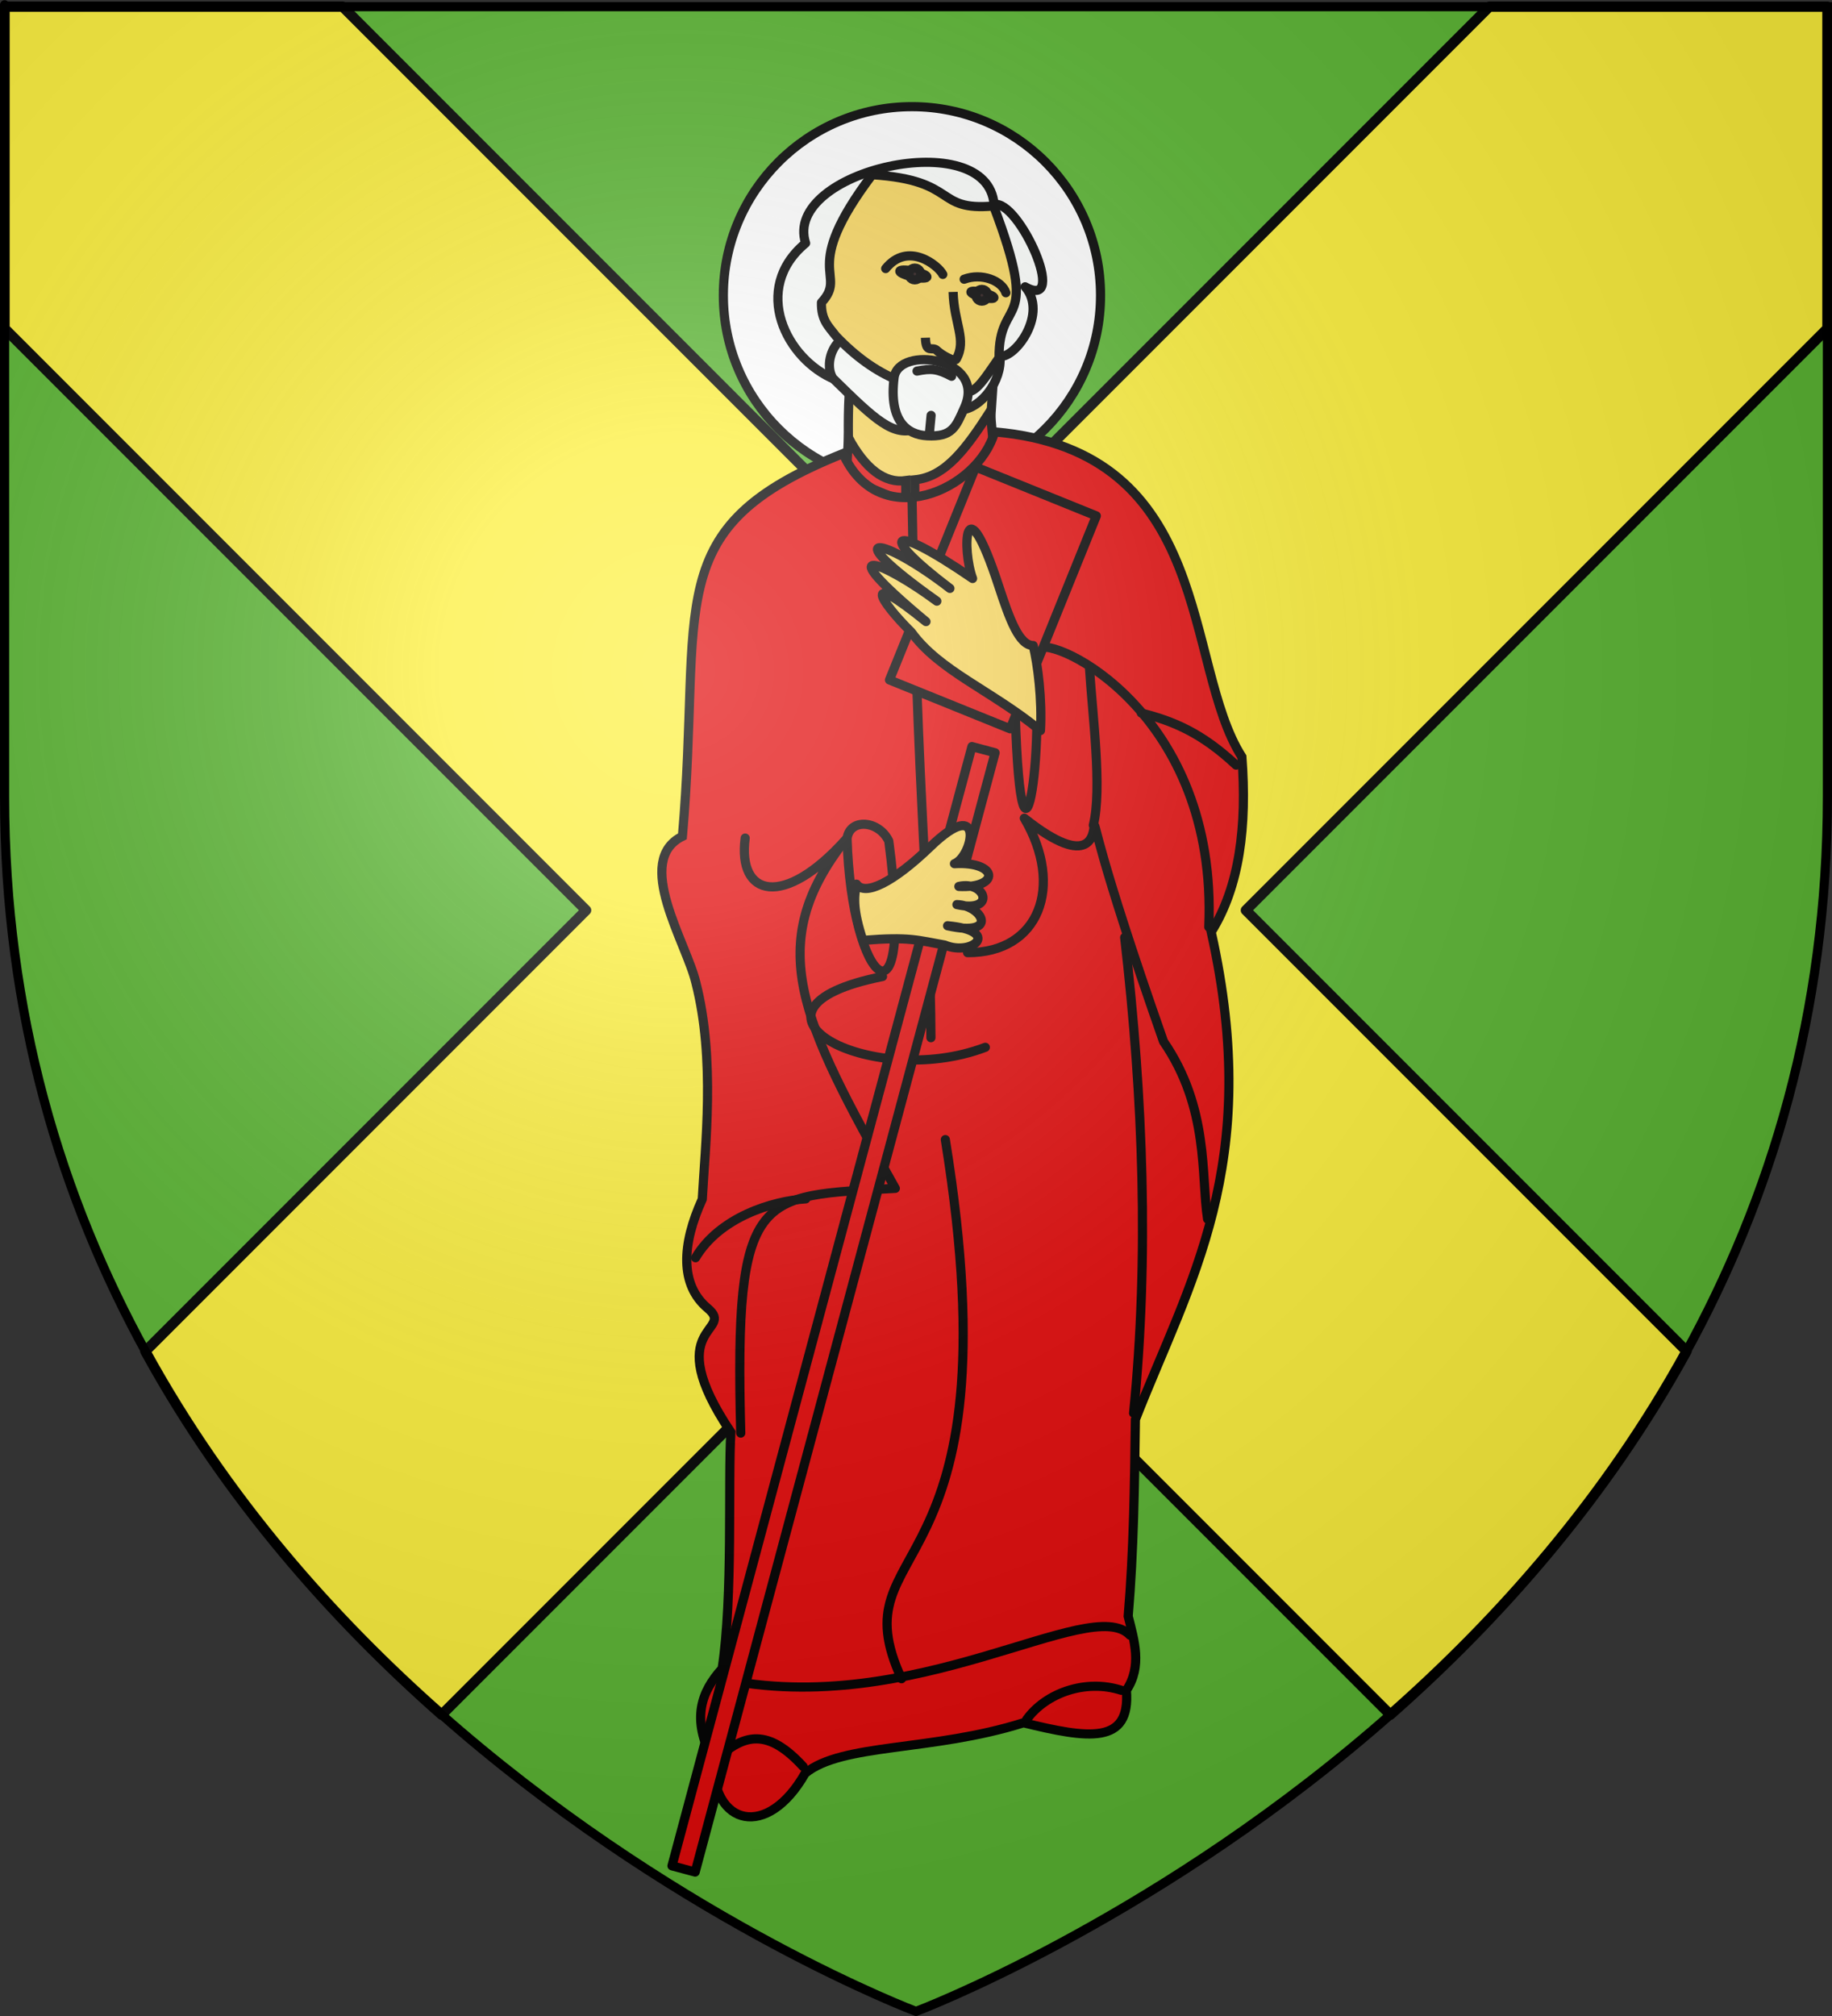
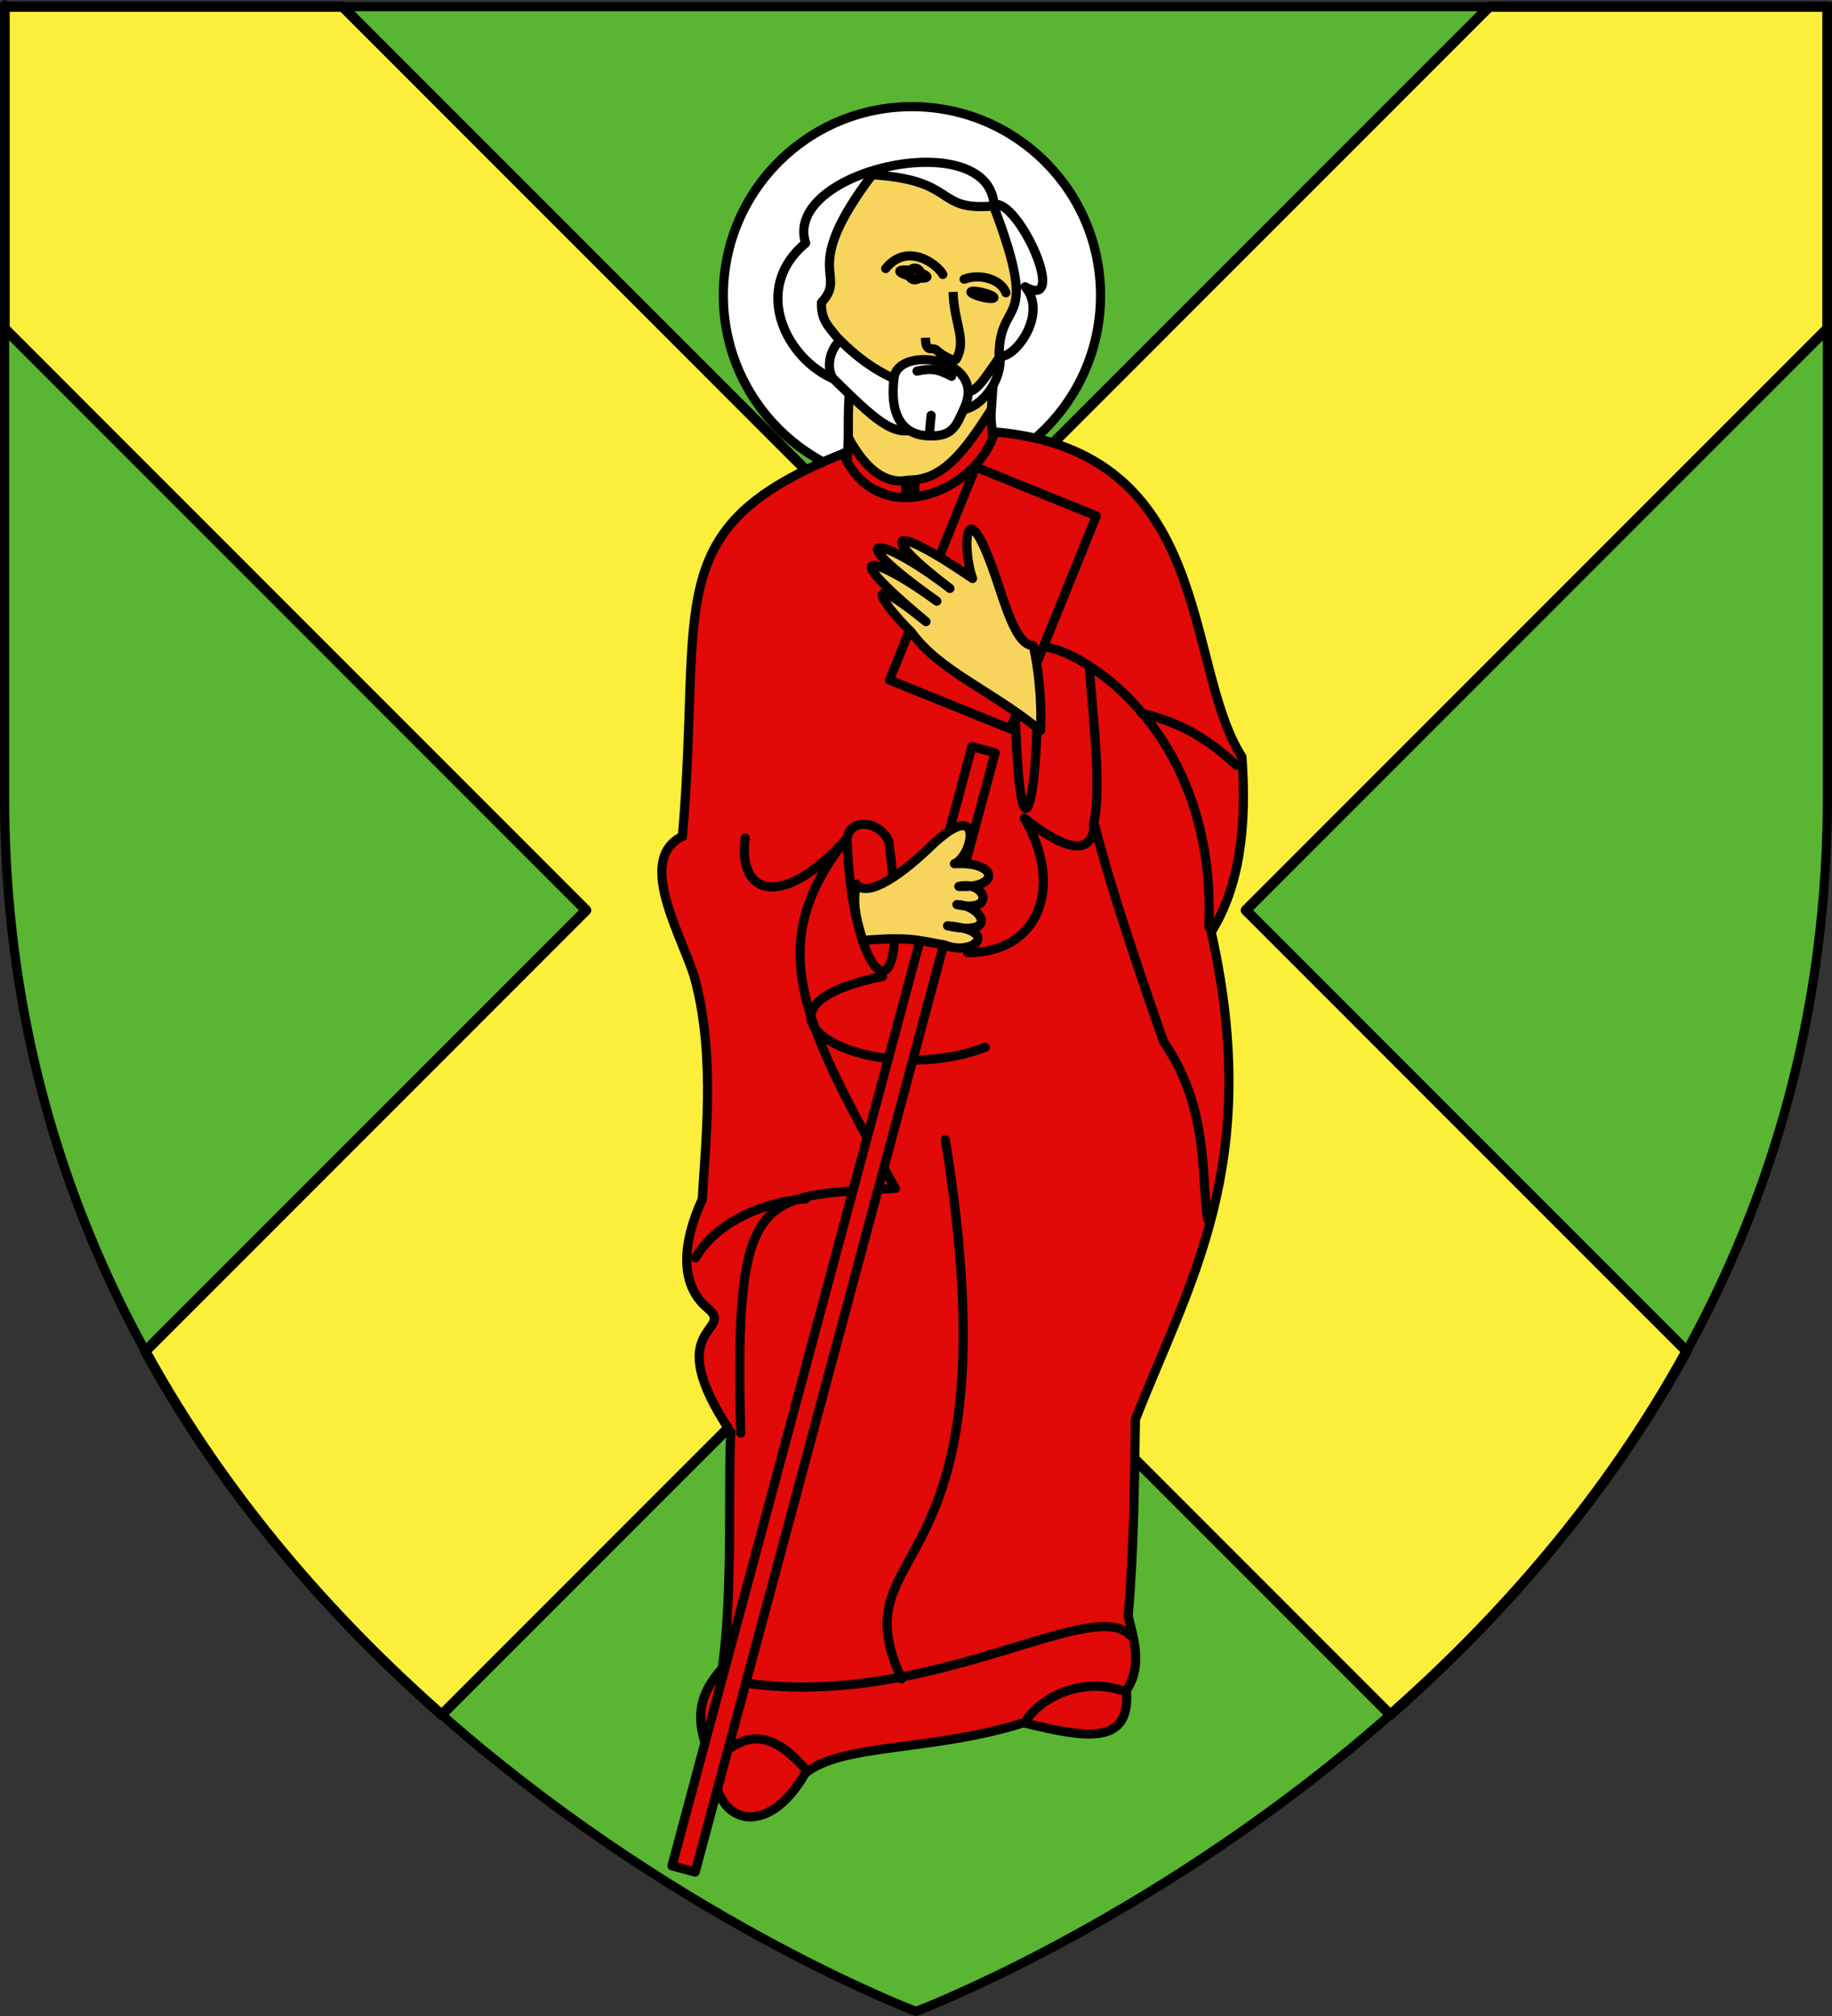
<svg xmlns="http://www.w3.org/2000/svg" xmlns:ns1="http://sodipodi.sourceforge.net/DTD/sodipodi-0.dtd" xmlns:ns2="http://www.inkscape.org/namespaces/inkscape" xmlns:xlink="http://www.w3.org/1999/xlink" height="660" width="600" version="1.0" id="svg2" ns1:version="0.32" ns2:version="0.45.1" ns1:docname="Blason_Saint_Andre_Les_Alpes.svg" ns1:docbase="C:\monAtelierGraphique\Blasons" ns2:export-filename="/Users/olivier/Desktop/Blason Rouge/Blason_Vide_3D.png" ns2:export-xdpi="144" ns2:export-ydpi="144" ns2:output_extension="org.inkscape.output.svg.inkscape">
  <rect width="100%" height="100%" fill="#333333" stroke="none" />
  <ns1:namedview ns2:window-height="750" ns2:window-width="1280" ns2:pageshadow="2" ns2:pageopacity="0.0" guidetolerance="10.0" gridtolerance="10.0" objecttolerance="10.0" borderopacity="1.0" bordercolor="#666666" pagecolor="#ffffff" id="base" showgrid="false" height="660px" ns2:zoom="0.11136932" ns2:cx="281.14492" ns2:cy="500.83587" ns2:window-x="-8" ns2:window-y="-8" ns2:current-layer="layer4" />
  <desc id="desc4">Flag of Canton of Valais (Wallis)</desc>
  <defs id="defs6">
    <linearGradient id="linearGradient2893">
      <stop style="stop-color:white;stop-opacity:0.314;" offset="0" id="stop2895" />
      <stop id="stop2897" offset="0.19" style="stop-color:white;stop-opacity:0.251;" />
      <stop style="stop-color:#6b6b6b;stop-opacity:0.125;" offset="0.6" id="stop2901" />
      <stop style="stop-color:black;stop-opacity:0.125;" offset="1" id="stop2899" />
    </linearGradient>
    <linearGradient id="linearGradient2885">
      <stop id="stop2887" offset="0" style="stop-color:white;stop-opacity:1;" />
      <stop style="stop-color:white;stop-opacity:1;" offset="0.229" id="stop2891" />
      <stop id="stop2889" offset="1" style="stop-color:black;stop-opacity:1;" />
    </linearGradient>
    <linearGradient id="linearGradient2955">
      <stop id="stop2867" offset="0" style="stop-color:#fd0000;stop-opacity:1;" />
      <stop style="stop-color:#e77275;stop-opacity:0.659;" offset="0.5" id="stop2873" />
      <stop style="stop-color:black;stop-opacity:0.323;" offset="1" id="stop2959" />
    </linearGradient>
    <radialGradient ns2:collect="always" xlink:href="#linearGradient2955" id="radialGradient2961" cx="225.524" cy="218.901" fx="225.524" fy="218.901" r="300" gradientTransform="matrix(-4.167939e-4,2.183,-1.884,-3.599562e-4,615.597,-289.121)" gradientUnits="userSpaceOnUse" />
    <polygon id="star" transform="scale(53,53)" points="0,-1 0.588,0.809 -0.951,-0.309 0.951,-0.309 -0.588,0.809 0,-1 " />
    <clipPath id="clip">
      <path d="M 0,-200 L 0,600 L 300,600 L 300,-200 L 0,-200 z " id="path10" />
    </clipPath>
    <radialGradient ns2:collect="always" xlink:href="#linearGradient2955" id="radialGradient1911" gradientUnits="userSpaceOnUse" gradientTransform="matrix(-4.167939e-4,2.183,-1.884,-3.599562e-4,615.597,-289.121)" cx="225.524" cy="218.901" fx="225.524" fy="218.901" r="300" />
    <radialGradient ns2:collect="always" xlink:href="#linearGradient2955" id="radialGradient2865" gradientUnits="userSpaceOnUse" gradientTransform="matrix(0,1.749,-1.593,-1.049767e-7,551.788,-191.29)" cx="225.524" cy="218.901" fx="225.524" fy="218.901" r="300" />
    <radialGradient ns2:collect="always" xlink:href="#linearGradient2955" id="radialGradient2871" gradientUnits="userSpaceOnUse" gradientTransform="matrix(0,1.386,-1.323,-5.741131e-8,-158.082,-109.541)" cx="225.524" cy="218.901" fx="225.524" fy="218.901" r="300" />
    <radialGradient ns2:collect="always" xlink:href="#linearGradient2893" id="radialGradient3163" gradientUnits="userSpaceOnUse" gradientTransform="matrix(1.353,0,0,1.349,-77.629,-85.747)" cx="221.445" cy="226.331" fx="221.445" fy="226.331" r="300" />
  </defs>
  <g ns2:groupmode="layer" id="layer3" ns2:label="Fond écu" style="display:inline">
    <path id="path2855" style="fill:#5ab532;fill-opacity:1;fill-rule:evenodd;stroke:none;stroke-width:1px;stroke-linecap:butt;stroke-linejoin:miter;stroke-opacity:1" d="M 300,658.5 C 300,658.5 598.5,546.18 598.5,260.728 C 598.5,-24.723 598.5,2.176 598.5,2.176 L 1.5,2.176 L 1.5,260.728 C 1.5,546.18 300,658.5 300,658.5 z " ns1:nodetypes="cccccc" />
  </g>
  <g ns2:groupmode="layer" id="layer4" ns2:label="Meubles" style="display:inline">
    <path d="M 360.439,96.704 C 360.451,130.825 332.794,158.492 298.672,158.492 C 264.551,158.492 236.894,130.825 236.906,96.704 C 236.894,62.583 264.551,34.916 298.672,34.916 C 332.794,34.916 360.451,62.583 360.439,96.704 L 360.439,96.704 z " style="fill:#ffffff;fill-opacity:1;fill-rule:nonzero;stroke:#000000;stroke-width:3;stroke-linecap:round;stroke-linejoin:round;stroke-miterlimit:4;stroke-dasharray:none;stroke-opacity:1" id="path4227" />
    <path d="M 278.092,155.423 C 277.928,146.719 277.599,138.014 278.092,129.309 L 325.721,118.477 L 323.643,149.488 C 308.617,162.661 293.51,170.112 278.092,155.423 z " style="fill:#f7d55d;fill-opacity:1;fill-rule:evenodd;stroke:#000000;stroke-width:3;stroke-linecap:round;stroke-linejoin:round;stroke-miterlimit:4;stroke-dasharray:none;stroke-opacity:1" id="path18853" />
    <path style="fill:#fcef3c;fill-opacity:1;fill-rule:nonzero;stroke:#000000;stroke-width:3.358;stroke-linecap:round;stroke-linejoin:round;stroke-miterlimit:4;stroke-dashoffset:0;stroke-opacity:1;display:inline" d="M 1.5,2.188 C 1.5,2.188 1.5,93.512 1.5,107.531 L 191.969,298 L 47.594,442.375 C 74.121,490.725 109.165,530.103 144.656,561.375 L 300,406.031 L 455.344,561.375 C 490.84,530.099 525.846,490.703 552.375,442.344 L 408.031,298 L 598.5,107.531 L 598.5,2.188 L 487.781,2.188 L 300,189.969 L 112.219,2.188 L 1.5,2.188 z " id="rect2262" />
    <path d="M 273.49,124.264 C 257.501,117.762 245.869,94.517 263.846,79.603 C 256.197,55.827 323.563,40.649 325.571,66.991 C 333.483,64.935 350.314,102.114 335.732,93.892 C 343.197,102.415 332.887,117.055 327.5,116.697 C 328.246,124.789 321.264,133.607 314.888,134.205 L 273.49,124.264 z " style="fill:#fbfefb;fill-opacity:1;fill-rule:evenodd;stroke:#000000;stroke-width:3;stroke-linecap:round;stroke-linejoin:round;stroke-miterlimit:4;stroke-dasharray:none;stroke-opacity:1" id="path7212" />
    <path d="M 299.308,124.412 C 291.656,121.278 289.201,120.209 275.123,111.504 C 271.958,114.224 270.457,120 272.748,123.819 C 286.54,137.36 292.724,143.326 300.347,140.289 L 299.308,124.412 z " style="fill:#fbfefb;fill-opacity:1;fill-rule:evenodd;stroke:#000000;stroke-width:3;stroke-linecap:round;stroke-linejoin:round;stroke-miterlimit:4;stroke-dasharray:none;stroke-opacity:1" id="path5272" />
    <path d="M 273.787,110.02 C 271.326,106.786 268.896,104.793 269.039,99.04 C 277.947,89.409 261.571,89.099 285.657,57.198 C 314.163,59.009 305.744,69.191 325.422,67.436 C 341.163,108.945 326.987,96.351 327.203,117.142 C 322.756,123.505 319.437,129.147 316.223,128.122 C 300.056,128.714 286.72,123.574 273.787,110.02 z " style="fill:#f7d55d;fill-opacity:1;fill-rule:evenodd;stroke:#000000;stroke-width:3;stroke-linecap:round;stroke-linejoin:round;stroke-miterlimit:4;stroke-dasharray:none;stroke-opacity:1" id="path8184" />
    <path d="M 277.875,143.307 C 283.339,153.434 289.7,158.32 296.645,157.348 L 296.645,164.589 L 277.137,156.465 L 277.875,143.307 z " style="fill:#e20909;fill-opacity:1;fill-rule:evenodd;stroke:#000000;stroke-width:3;stroke-linecap:butt;stroke-linejoin:miter;stroke-miterlimit:4;stroke-dasharray:none;stroke-opacity:1" id="path9097" />
    <path d="M 299.6,157.089 L 299.6,163.259 L 326.641,160.593 L 324.354,134.581 C 316.369,146.925 309.669,156.108 299.6,157.089 z " style="fill:#e20909;fill-opacity:1;fill-rule:evenodd;stroke:#000000;stroke-width:3;stroke-linecap:butt;stroke-linejoin:miter;stroke-miterlimit:4;stroke-dasharray:none;stroke-opacity:1" id="path10068" />
    <path d="M 276.105,148.482 C 215.197,172.927 230.189,196.995 223.5,273.789 C 207.392,281.681 224.834,308.663 227.912,321.737 C 234.348,346.847 230.906,375.505 230.002,392.594 C 223.253,407.391 222.618,420.649 231.786,428.315 C 241.177,436.167 215.764,433.756 239.364,468.877 C 238.38,485.033 240.134,522.433 236.504,546.272 C 229.733,553.749 226.23,562.678 233.548,576.417 C 233.361,597.707 251.3,602.339 263.693,580.554 C 275.745,570.638 305.189,573.471 335.212,564.004 C 356.298,569.165 370.371,571.358 368.903,553.365 C 374.158,545.484 371.462,537.012 369.494,529.131 C 371.313,507.656 371.576,486.18 371.859,464.705 C 389.351,419.924 413.772,381.47 396.684,305.116 C 405.998,290.265 408.435,270.502 406.732,247.782 C 387.388,217.552 398.045,147.669 325.755,141.389 C 320.436,160.519 287.927,174.88 276.105,148.482 z " style="fill:#e20909;fill-opacity:1;fill-rule:evenodd;stroke:#000000;stroke-width:3;stroke-linecap:butt;stroke-linejoin:miter;stroke-miterlimit:4;stroke-dasharray:none;stroke-opacity:1" id="path4225" />
    <path d="M 309.607,373.089 C 333.782,522.572 273.778,502.824 295.264,549.58" style="fill:none;fill-rule:evenodd;stroke:#000000;stroke-width:3;stroke-linecap:round;stroke-linejoin:round;stroke-miterlimit:4;stroke-dasharray:none;stroke-opacity:1" id="path6167" />
    <path d="M 235.638,549.502 C 299.522,563.215 357.051,521.563 370.086,535.338" style="fill:none;fill-rule:evenodd;stroke:#000000;stroke-width:3;stroke-linecap:round;stroke-linejoin:round;stroke-miterlimit:4;stroke-dasharray:none;stroke-opacity:1" id="path6169" />
    <path d="M 316.889,311.883 C 340.353,311.98 348.593,290.138 335.468,267.865 C 379.868,303.085 336.958,215.185 381.056,340.962 C 396.097,362.787 393.319,385.028 395.501,399.096" style="fill:none;fill-rule:evenodd;stroke:#000000;stroke-width:3;stroke-linecap:round;stroke-linejoin:round;stroke-miterlimit:4;stroke-dasharray:none;stroke-opacity:1" id="path6177" />
-     <path d="M 371.268,462.636 C 376.319,411.933 374.464,359.849 368.338,306.911" style="fill:none;fill-rule:evenodd;stroke:#000000;stroke-width:3;stroke-linecap:round;stroke-linejoin:round;stroke-miterlimit:4;stroke-dasharray:none;stroke-opacity:1" id="path6179" />
    <path d="M 234.802,575.79 C 243.764,567.523 251.582,565.836 263.03,578.327" style="fill:none;fill-rule:evenodd;stroke:#000000;stroke-width:3;stroke-linecap:round;stroke-linejoin:round;stroke-miterlimit:4;stroke-dasharray:none;stroke-opacity:1" id="path6181" />
    <path d="M 336.221,562.96 C 342.461,554.258 355.567,549.587 367.232,553.365" style="fill:none;fill-rule:evenodd;stroke:#000000;stroke-width:3;stroke-linecap:round;stroke-linejoin:round;stroke-miterlimit:4;stroke-dasharray:none;stroke-opacity:1" id="path6183" />
    <path d="M 227.791,411.757 C 235.66,398.508 252.9,393.168 263.909,392.479" style="fill:none;fill-rule:evenodd;stroke:#000000;stroke-width:3;stroke-linecap:round;stroke-linejoin:round;stroke-miterlimit:4;stroke-dasharray:none;stroke-opacity:1" id="path6185" />
-     <path d="M 298.713,163.476 C 300.31,261.671 304.757,297.833 304.885,339.718" style="fill:none;fill-rule:evenodd;stroke:#000000;stroke-width:3;stroke-linecap:round;stroke-linejoin:round;stroke-miterlimit:4;stroke-dasharray:none;stroke-opacity:1" id="path6193" />
    <path style="fill:none;fill-rule:evenodd;stroke:#000000;stroke-width:3;stroke-linecap:round;stroke-linejoin:round;stroke-miterlimit:4;stroke-dasharray:none;stroke-opacity:1" d="M 289.037,319.695 C 235.745,330.346 284.677,357.306 322.705,342.867" id="path5106" />
    <path style="fill:none;fill-rule:evenodd;stroke:#000000;stroke-width:3;stroke-linecap:round;stroke-linejoin:round;stroke-miterlimit:4;stroke-dasharray:none;stroke-opacity:1" d="M 244.056,274.363 C 241.516,293.557 256.655,297.538 277.015,274.823 C 249.911,309.17 262.178,333.782 293.229,389.048 C 248.286,391.6 240.471,389.14 242.606,469.164" id="path5104" />
    <path style="fill:none;fill-rule:evenodd;stroke:#000000;stroke-width:3;stroke-linecap:round;stroke-linejoin:round;stroke-miterlimit:4;stroke-dasharray:none;stroke-opacity:1" d="M 277.423,274.471 C 278.785,322.663 299.754,341.012 291.089,275.355 C 287.903,268.602 278.354,267.751 277.423,274.471 z " id="path6175" ns1:nodetypes="ccc" />
    <path d="M 315.926,133.315 C 323.155,117.099 294.129,112.946 292.82,123.671 C 291.091,137.836 297.067,142.311 303.602,142.666 C 311.924,143.125 313.029,139.815 315.926,133.315 z " style="fill:#fbfefb;fill-opacity:1;fill-rule:evenodd;stroke:#000000;stroke-width:3;stroke-linecap:butt;stroke-linejoin:miter;stroke-miterlimit:4;stroke-dasharray:none;stroke-opacity:1" id="path4301" />
    <path d="M 303.09,110.57 C 303.246,116.048 305.319,113.226 306.85,114.744 C 308.12,116.004 312.566,118.699 313.189,117.573 C 316.731,111.161 312.43,106.015 312.157,95.573" style="fill:none;fill-rule:evenodd;stroke:#000000;stroke-width:3;stroke-linecap:butt;stroke-linejoin:miter;stroke-miterlimit:4;stroke-dasharray:none;stroke-opacity:1" id="path8139" />
    <path d="M 294.755,88.668 C 294.356,89.11 295.99,89.939 298.407,90.523 C 300.825,91.107 303.113,91.224 303.522,90.785 C 303.932,90.346 302.308,89.517 299.892,88.931 C 297.477,88.346 295.181,88.225 294.761,88.661 L 298.784,89.684 L 294.755,88.668 z " style="fill:#ffffff;fill-opacity:1;fill-rule:nonzero;stroke:#000000;stroke-width:3;stroke-linecap:round;stroke-linejoin:round;stroke-miterlimit:4;stroke-dasharray:none;stroke-opacity:1" id="path8143" />
    <path d="M 318.015,95.527 C 317.76,95.89 319.22,96.629 321.28,97.181 C 323.34,97.732 325.222,97.886 325.486,97.525 C 325.75,97.165 324.298,96.426 322.239,95.873 C 320.18,95.32 318.292,95.163 318.019,95.521 L 321.751,96.525 L 318.015,95.527 z " style="fill:#ffffff;fill-opacity:1;fill-rule:nonzero;stroke:#000000;stroke-width:3;stroke-linecap:round;stroke-linejoin:round;stroke-miterlimit:4;stroke-dasharray:none;stroke-opacity:1" id="path8145" />
    <path d="M 308.782,89.84 C 307.292,86.883 297.341,78.92 290.069,87.926" style="fill:none;fill-rule:evenodd;stroke:#000000;stroke-width:3;stroke-linecap:round;stroke-linejoin:round;stroke-miterlimit:4;stroke-dasharray:none;stroke-opacity:1" id="path8151" />
    <path d="M 311.655,123.185 C 307.094,120.774 305.025,120.528 300.337,121.486" style="fill:none;fill-rule:evenodd;stroke:#000000;stroke-width:3;stroke-linecap:round;stroke-linejoin:round;stroke-miterlimit:4;stroke-dasharray:none;stroke-opacity:1" id="path9122" />
    <path d="M 339.941,212.318 C 345.023,207.974 398.941,233.262 395.89,303.486" style="fill:none;fill-rule:evenodd;stroke:#000000;stroke-width:3;stroke-linecap:round;stroke-linejoin:round;stroke-miterlimit:4;stroke-dasharray:none;stroke-opacity:1" id="path6173" />
    <path d="M 337.596,212.138 C 343.525,236.953 334.576,304.186 332.478,232.789 L 337.596,212.138 z " style="fill:#e20909;fill-opacity:1;fill-rule:evenodd;stroke:#000000;stroke-width:3;stroke-linecap:round;stroke-linejoin:round;stroke-miterlimit:4;stroke-dasharray:none;stroke-opacity:1" id="path9352" />
    <path style="fill:#e20909;fill-opacity:1;fill-rule:nonzero;stroke:#000000;stroke-width:3;stroke-linecap:round;stroke-linejoin:round;stroke-miterlimit:4;stroke-dashoffset:0;stroke-opacity:1" d="M 319.521,152.894 L 359.057,168.893 L 330.848,238.602 L 291.312,222.602 L 319.521,152.894 z " id="rect7048" />
    <path d="M 338.38,211.335 C 333.774,211.298 330.682,202.815 327.107,191.912 C 315.625,156.892 315.077,180.077 318.531,189.39 C 290.387,170.079 287.778,174.984 311.11,192.63 C 288.72,175.311 273.293,173.019 306.827,196.808 C 289.672,184.079 270.332,176.066 303.274,203.499 C 282.028,186.293 287.944,196.565 298.462,206.944 C 307.718,219.716 324.636,225.965 340.761,239.174 C 341.346,229.121 339.888,217.462 338.38,211.335 z " style="fill:#f7d55d;fill-opacity:1;fill-rule:evenodd;stroke:#000000;stroke-width:3;stroke-linecap:round;stroke-linejoin:round;stroke-miterlimit:4;stroke-dasharray:none;stroke-opacity:1" id="path4239" />
    <path d="M 373.797,233.438 C 384.322,236.074 393.586,239.95 404.834,250.471" style="fill:none;fill-rule:evenodd;stroke:#000000;stroke-width:3;stroke-linecap:round;stroke-linejoin:round;stroke-miterlimit:4;stroke-dasharray:none;stroke-opacity:1" id="path6180" />
    <path d="M 356.819,218.73 C 357.78,233.923 361.017,258.291 358.078,270.14" style="fill:none;fill-rule:evenodd;stroke:#000000;stroke-width:3;stroke-linecap:round;stroke-linejoin:round;stroke-miterlimit:4;stroke-dasharray:none;stroke-opacity:1" id="path11292" />
    <path d="M 329.438,95.848 C 328.112,91.836 321.506,89.282 315.769,91.411" style="fill:none;fill-rule:evenodd;stroke:#000000;stroke-width:3;stroke-linecap:round;stroke-linejoin:round;stroke-miterlimit:4;stroke-dasharray:none;stroke-opacity:1" id="path12062" />
-     <path d="M 319.636,96.666 C 319.635,97.356 320.002,97.993 320.599,98.338 C 321.197,98.683 321.933,98.683 322.53,98.338 C 323.127,97.993 323.494,97.356 323.493,96.666 C 323.494,95.976 323.127,95.339 322.53,94.994 C 321.933,94.649 321.197,94.649 320.599,94.994 C 320.002,95.339 319.635,95.976 319.636,96.666 L 319.636,96.666 z " style="opacity:0.99;fill:#251515;fill-opacity:1;fill-rule:nonzero;stroke:#000000;stroke-width:3;stroke-linecap:round;stroke-linejoin:round;stroke-miterlimit:4;stroke-dasharray:none;stroke-opacity:1" id="path14002" />
    <path d="M 297.676,89.692 C 297.675,90.382 298.043,91.02 298.64,91.365 C 299.237,91.71 299.973,91.71 300.57,91.365 C 301.167,91.02 301.534,90.382 301.534,89.692 C 301.534,89.003 301.167,88.365 300.57,88.02 C 299.973,87.675 299.237,87.675 298.64,88.02 C 298.043,88.365 297.675,89.003 297.676,89.692 L 297.676,89.692 z " style="opacity:0.99;fill:#251515;fill-opacity:1;fill-rule:nonzero;stroke:#000000;stroke-width:3;stroke-linecap:round;stroke-linejoin:round;stroke-miterlimit:4;stroke-dasharray:none;stroke-opacity:1" id="path15942" />
    <path d="M 304.353,142.218 L 304.946,135.986" style="fill:none;fill-rule:evenodd;stroke:#000000;stroke-width:3;stroke-linecap:round;stroke-linejoin:round;stroke-miterlimit:4;stroke-dasharray:none;stroke-opacity:1" id="path15944" />
    <path style="fill:#e20909;fill-opacity:1;fill-rule:nonzero;stroke:#000000;stroke-width:3;stroke-linecap:round;stroke-linejoin:round;stroke-miterlimit:4;stroke-dashoffset:0;stroke-opacity:1" d="M 318.315,244.412 L 325.904,246.446 L 227.672,612.876 L 220.083,610.842 L 318.315,244.412 z " id="rect6077" />
    <path d="M 280.496,289.447 C 283.274,293.434 292.459,288.981 304.717,277.179 C 322.708,259.856 318.682,280.412 312.595,282.759 C 327.021,281.918 327.559,290.914 314.038,290.2 C 322.784,288.173 326.465,299.029 313.4,296.149 C 321.637,296.349 327.459,306.878 310.336,303.077 C 328.02,304.63 318.57,313.201 309.411,309.386 C 300.423,307.831 298.141,306.617 282.6,307.857 C 279.404,298.129 279.602,293.857 280.496,289.447 z " style="fill:#f7d55d;fill-opacity:1;fill-rule:nonzero;stroke:#000000;stroke-width:3;stroke-linecap:round;stroke-linejoin:round;stroke-miterlimit:4;stroke-dasharray:none;stroke-opacity:1;display:inline" id="path5100" ns1:nodetypes="csccccccc" />
  </g>
  <g ns2:groupmode="layer" id="layer2" ns2:label="Reflet final" ns1:insensitive="true" style="display:inline">
-     <path ns1:nodetypes="cccccc" d="M 300,658.5 C 300,658.5 598.5,546.18 598.5,260.728 C 598.5,-24.723 598.5,2.176 598.5,2.176 L 1.5,2.176 L 1.5,260.728 C 1.5,546.18 300,658.5 300,658.5 z " style="opacity:1;fill:url(#radialGradient3163);fill-opacity:1;fill-rule:evenodd;stroke:none;stroke-width:1px;stroke-linecap:butt;stroke-linejoin:miter;stroke-opacity:1" id="path2875" ns2:export-xdpi="144" ns2:export-ydpi="144" />
-   </g>
+     </g>
  <g ns2:groupmode="layer" id="layer1" ns2:label="Contour final" ns1:insensitive="true" style="display:inline">
    <path ns1:nodetypes="cccccc" d="M 300,658.5 C 300,658.5 1.5,546.18 1.5,260.728 C 1.5,-24.723 1.5,2.176 1.5,2.176 L 598.5,2.176 L 598.5,260.728 C 598.5,546.18 300,658.5 300,658.5 z " style="opacity:1;fill:none;fill-opacity:1;fill-rule:evenodd;stroke:#000000;stroke-width:3;stroke-linecap:butt;stroke-linejoin:miter;stroke-miterlimit:4;stroke-dasharray:none;stroke-opacity:1" id="path1411" ns2:export-xdpi="144" ns2:export-ydpi="144" />
  </g>
</svg>